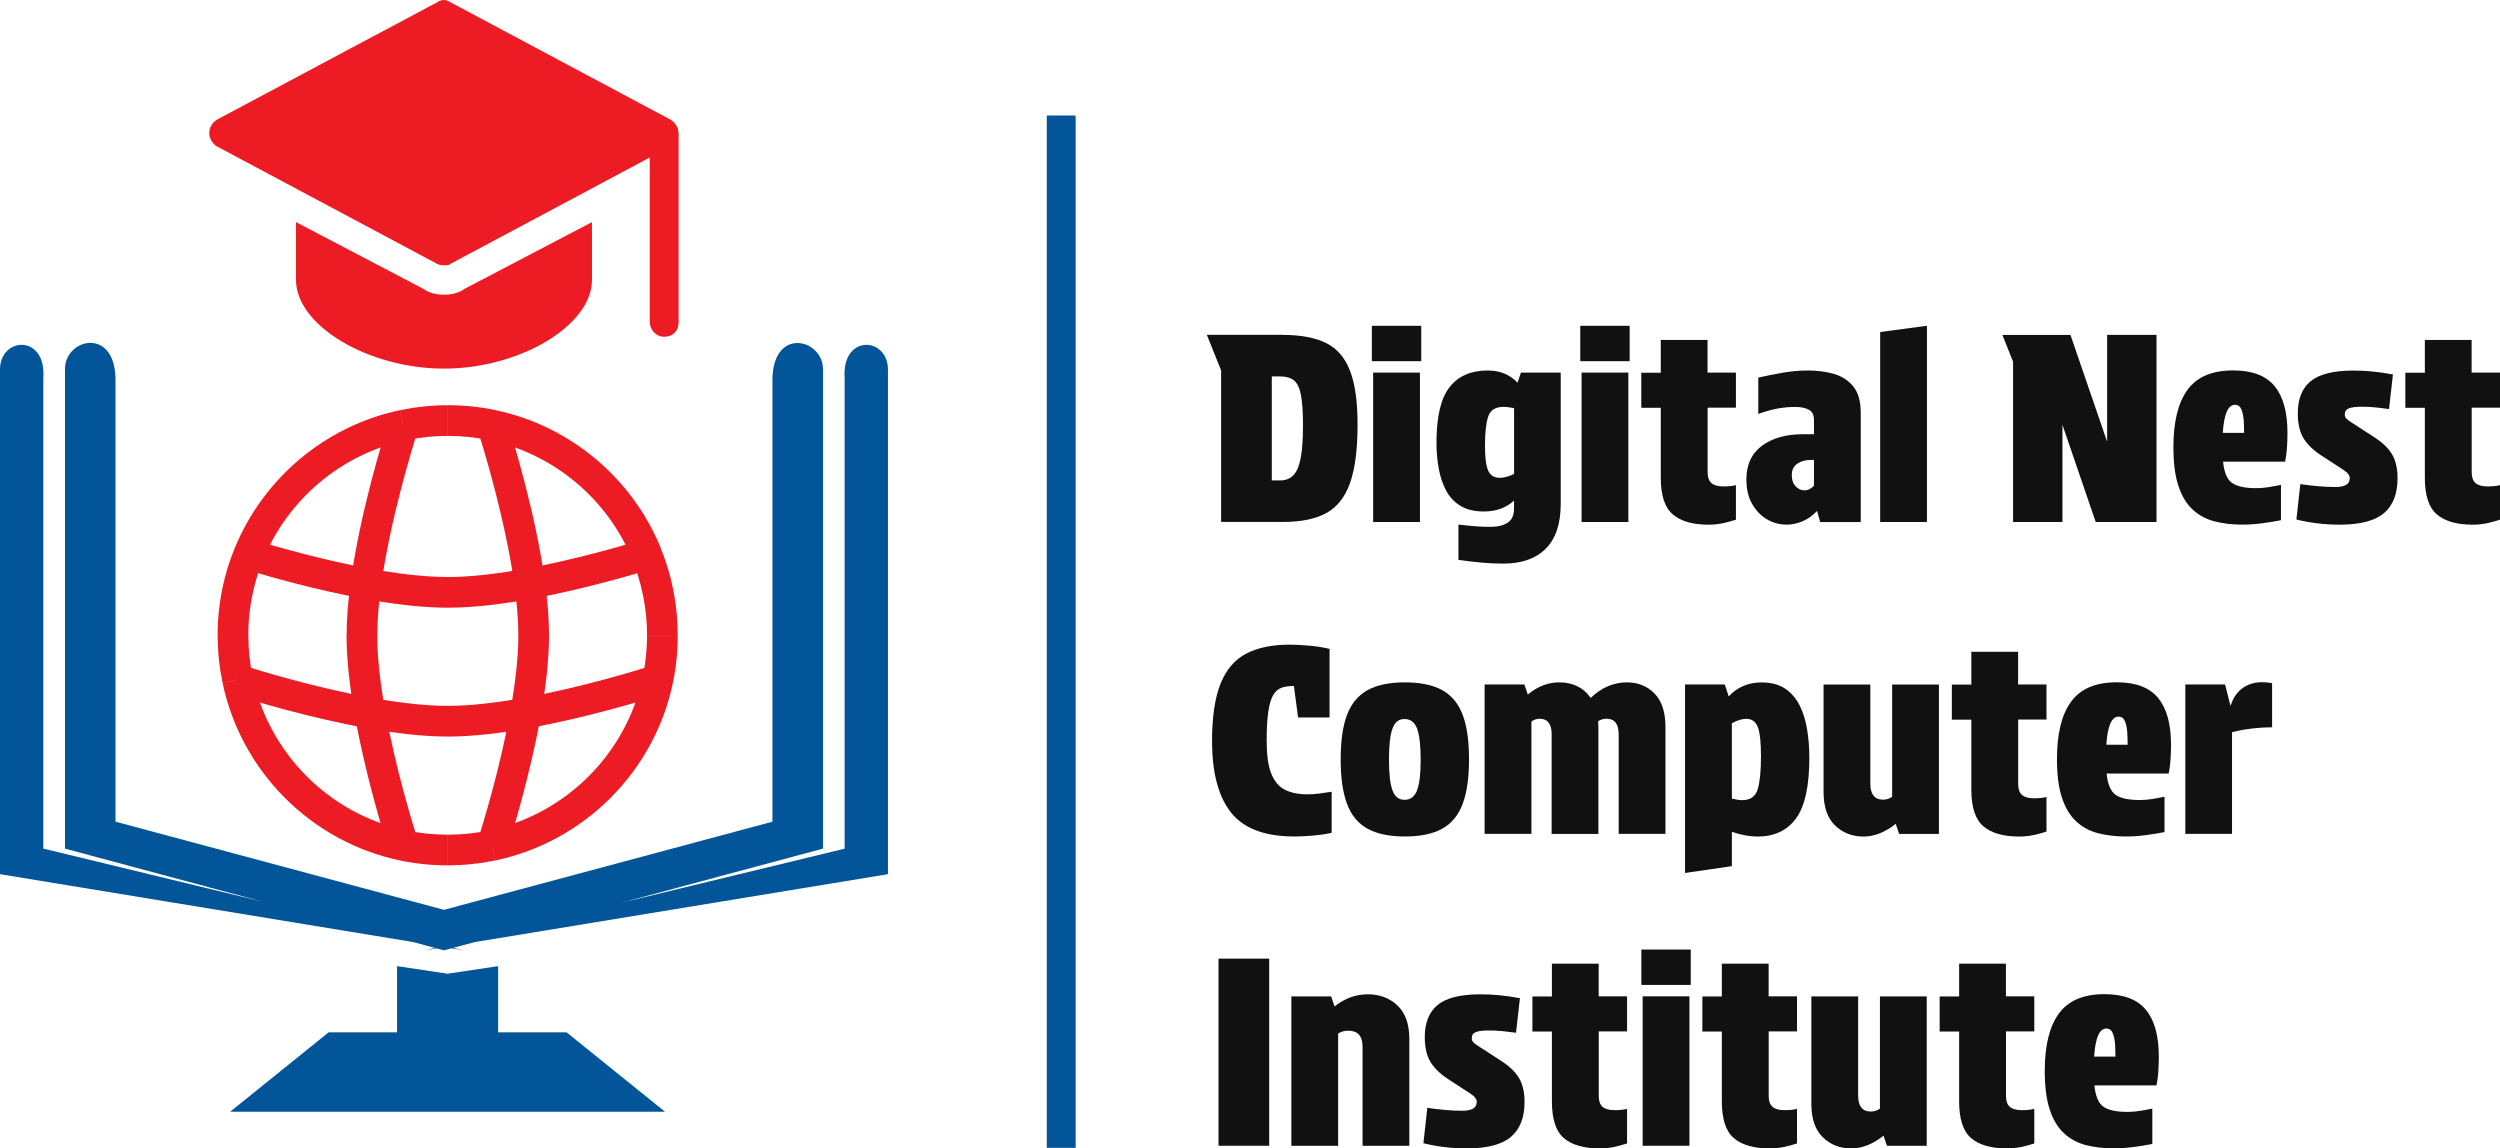
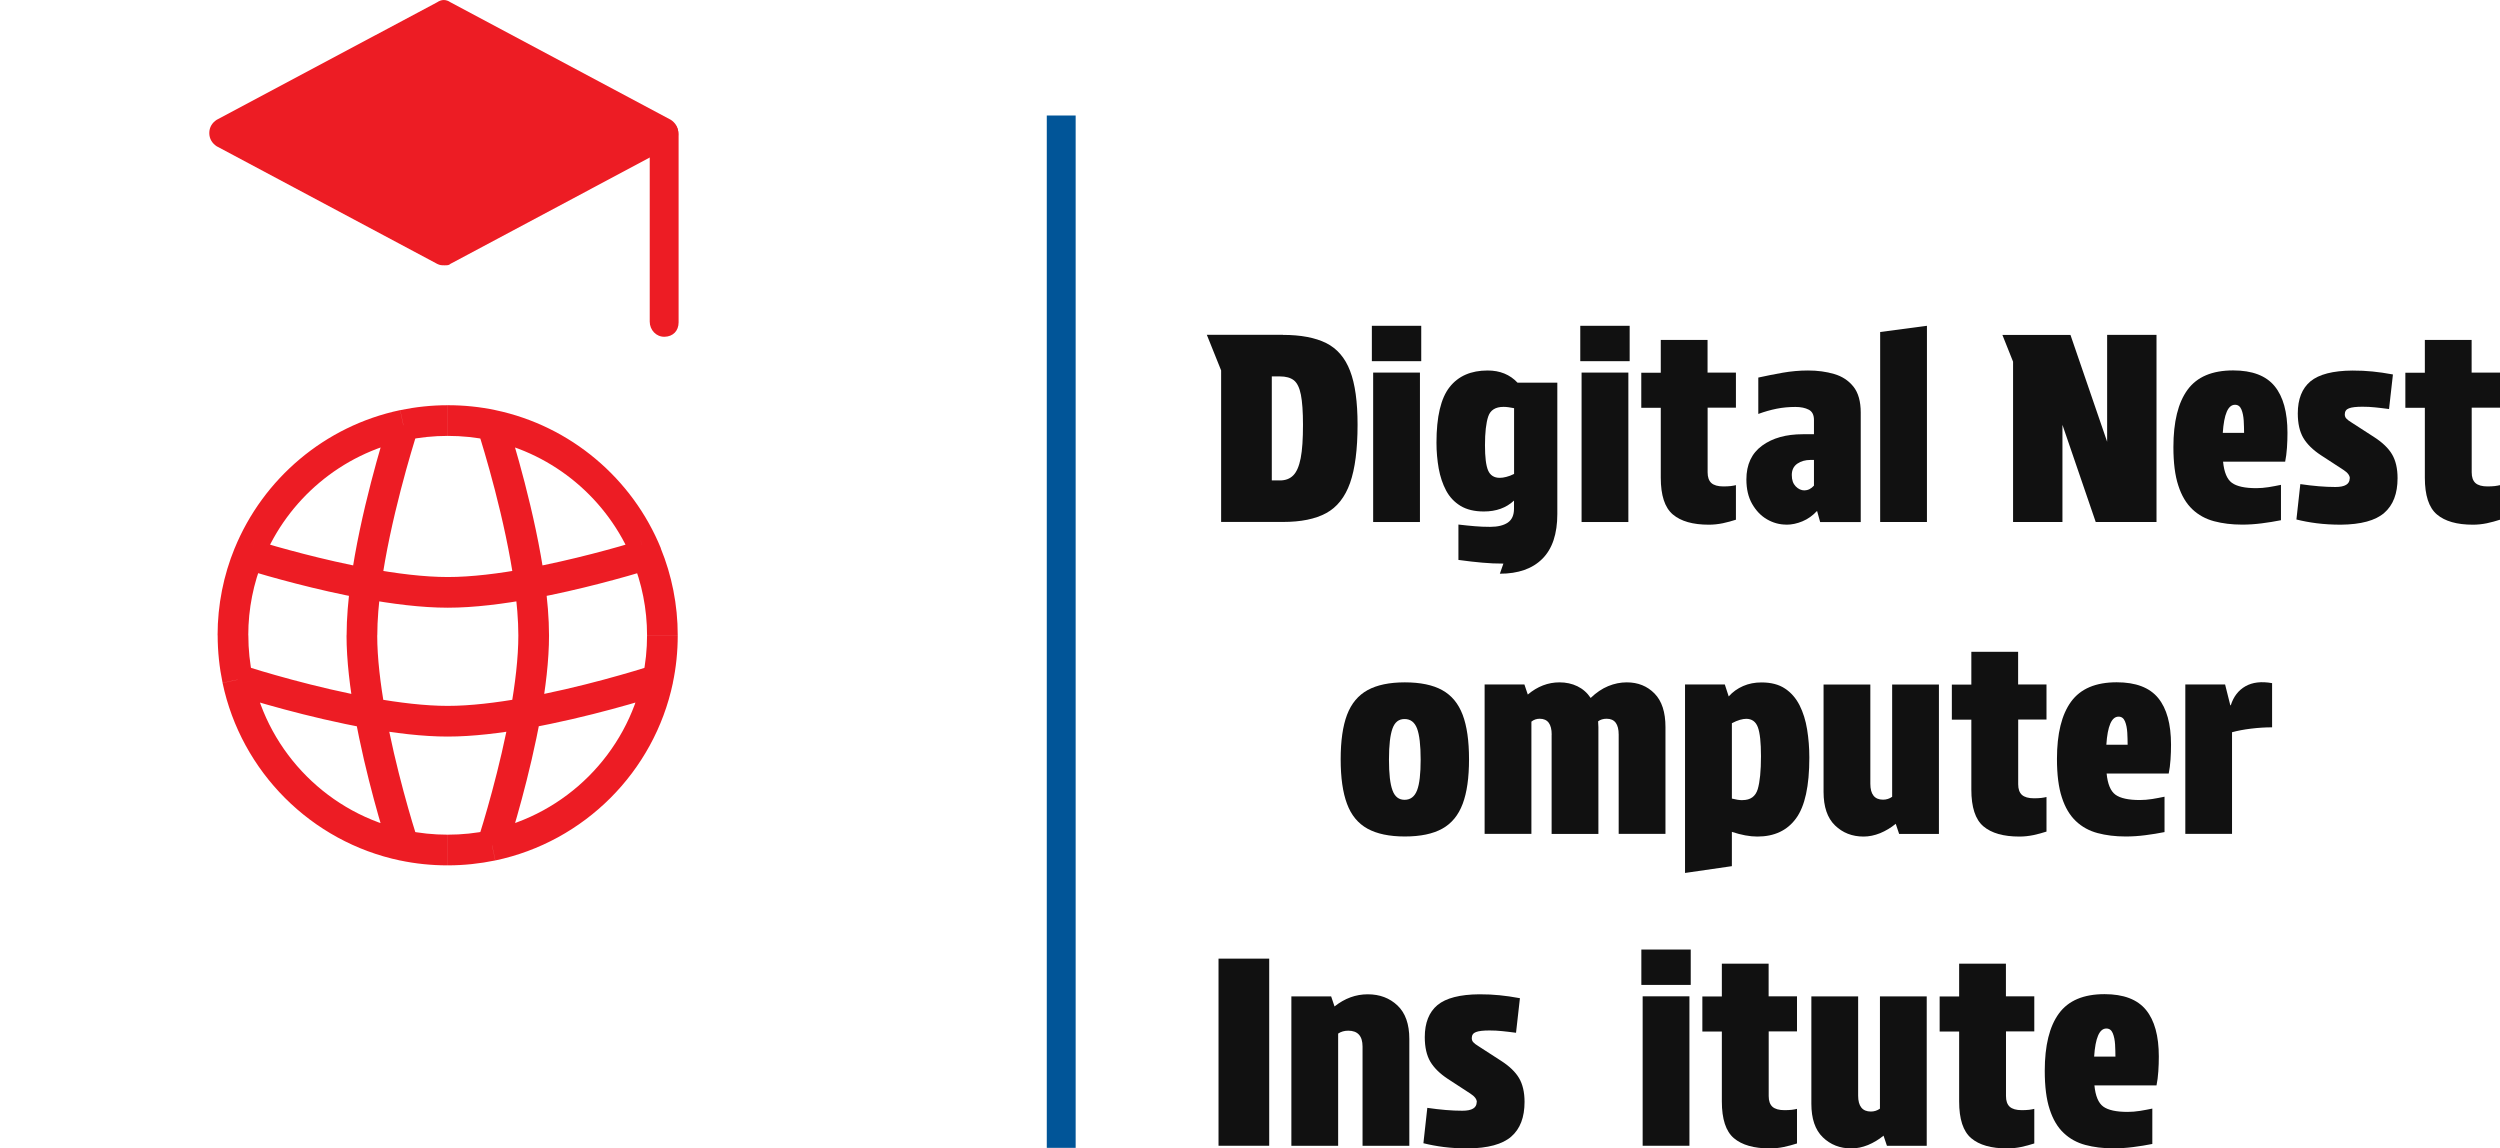
<svg xmlns="http://www.w3.org/2000/svg" id="Layer_2" data-name="Layer 2" viewBox="0 0 346.3 159.07">
  <defs>
    <style>
      .cls-1 {
        fill: #ed1c24;
      }

      .cls-1, .cls-2, .cls-3, .cls-4 {
        stroke-width: 0px;
      }

      .cls-2 {
        fill: none;
      }

      .cls-5 {
        clip-path: url(#clippath);
      }

      .cls-3 {
        fill: #015598;
      }

      .cls-4 {
        fill: #111;
      }
    </style>
    <clipPath id="clippath">
      <rect class="cls-2" x="28" y="54" width="68" height="68" />
    </clipPath>
  </defs>
  <g id="Layer_1-2" data-name="Layer 1">
    <g id="original_white_bg">
      <g>
        <path class="cls-4" d="m177.72,46.39c2.47,0,4.46.38,5.98,1.13,1.51.76,2.62,2.04,3.31,3.85.7,1.81,1.04,4.3,1.04,7.47,0,3.41-.35,6.1-1.04,8.06-.7,1.97-1.8,3.36-3.31,4.18-1.51.82-3.5,1.22-5.98,1.22h-8.57v-20.99l-1.98-4.93h10.55Zm-.43,20.16c.77,0,1.39-.23,1.85-.7.47-.47.81-1.26,1.03-2.38.22-1.12.32-2.66.32-4.63,0-1.8-.1-3.19-.29-4.16-.19-.97-.52-1.64-.97-2-.46-.36-1.1-.54-1.94-.54h-1.12v14.4h1.12Z" />
        <path class="cls-4" d="m190.03,45.13h6.84v4.9h-6.84v-4.9Zm.18,6.48h6.48v20.7h-6.48v-20.7Z" />
-         <path class="cls-4" d="m208.25,78.07c-.98,0-1.96-.04-2.92-.13-.96-.08-2.06-.21-3.31-.38v-4.9c.82.1,1.57.17,2.25.23.68.06,1.4.09,2.14.09,1.06,0,1.87-.2,2.45-.59.58-.4.86-1.04.86-1.93v-1.12c-1.08,1.01-2.47,1.51-4.18,1.51-1.3,0-2.37-.26-3.22-.77-.85-.52-1.52-1.22-2-2.12-.48-.9-.82-1.92-1.03-3.06-.2-1.14-.31-2.33-.31-3.58,0-3.6.61-6.17,1.82-7.7,1.21-1.54,2.97-2.3,5.27-2.3,1.7,0,3.08.56,4.14,1.69l.47-1.4h5.51v18.18c0,2.76-.69,4.83-2.07,6.21-1.38,1.38-3.34,2.07-5.89,2.07Zm-.5-11.88c.26,0,.56-.04.9-.13.34-.08.7-.22,1.08-.41v-9.11c-.26-.05-.52-.09-.77-.13-.25-.04-.49-.05-.7-.05-1.1,0-1.81.44-2.11,1.33-.3.89-.45,2.22-.45,4,0,1.63.14,2.79.43,3.47s.83,1.03,1.62,1.03Z" />
+         <path class="cls-4" d="m208.25,78.07c-.98,0-1.96-.04-2.92-.13-.96-.08-2.06-.21-3.31-.38v-4.9c.82.1,1.57.17,2.25.23.68.06,1.4.09,2.14.09,1.06,0,1.87-.2,2.45-.59.58-.4.86-1.04.86-1.93v-1.12c-1.08,1.01-2.47,1.51-4.18,1.51-1.3,0-2.37-.26-3.22-.77-.85-.52-1.52-1.22-2-2.12-.48-.9-.82-1.92-1.03-3.06-.2-1.14-.31-2.33-.31-3.58,0-3.6.61-6.17,1.82-7.7,1.21-1.54,2.97-2.3,5.27-2.3,1.7,0,3.08.56,4.14,1.69h5.51v18.18c0,2.76-.69,4.83-2.07,6.21-1.38,1.38-3.34,2.07-5.89,2.07Zm-.5-11.88c.26,0,.56-.04.9-.13.34-.08.7-.22,1.08-.41v-9.11c-.26-.05-.52-.09-.77-.13-.25-.04-.49-.05-.7-.05-1.1,0-1.81.44-2.11,1.33-.3.89-.45,2.22-.45,4,0,1.63.14,2.79.43,3.47s.83,1.03,1.62,1.03Z" />
        <path class="cls-4" d="m218.9,45.13h6.84v4.9h-6.84v-4.9Zm.18,6.48h6.48v20.7h-6.48v-20.7Z" />
        <path class="cls-4" d="m236.54,51.61h3.92v4.86h-3.92v8.96c0,.67.17,1.16.52,1.48.35.31.91.47,1.67.47.38,0,.72-.02,1.01-.05.29-.04.53-.08.72-.13v4.79c-.58.19-1.18.35-1.82.49-.64.13-1.28.2-1.93.2-2.21,0-3.87-.47-4.99-1.42-1.12-.95-1.67-2.65-1.67-5.09v-9.68h-2.7v-4.86h2.7v-4.54h6.48v4.54Z" />
        <path class="cls-4" d="m247.45,72.67c-.96,0-1.86-.25-2.7-.74-.84-.49-1.52-1.21-2.05-2.14s-.79-2.06-.79-3.38c0-2.06.73-3.62,2.18-4.68,1.45-1.06,3.33-1.58,5.63-1.58h1.55v-1.98c0-.7-.24-1.17-.72-1.42-.48-.25-1.09-.38-1.84-.38-.91,0-1.79.08-2.63.25-.84.17-1.68.41-2.52.72v-5.04c1.08-.24,2.2-.46,3.37-.67,1.16-.2,2.33-.31,3.51-.31,1.32,0,2.53.16,3.64.49,1.1.32,1.99.91,2.66,1.75.67.84,1.01,2.04,1.01,3.6v15.16h-5.62l-.43-1.55c-.6.65-1.27,1.13-2.02,1.44-.74.31-1.49.47-2.23.47Zm2.52-4.75c.48,0,.91-.22,1.3-.65v-3.56h-.47c-.72,0-1.33.17-1.84.52-.5.35-.76.87-.76,1.57s.18,1.19.54,1.57c.36.37.77.56,1.22.56Z" />
        <path class="cls-4" d="m266.92,72.31h-6.48v-26.32l6.48-.86v27.18Z" />
        <path class="cls-4" d="m286.8,46.39l5.08,14.8v-14.8h6.84v25.92h-8.42l-4.61-13.46v13.46h-6.84v-22.21l-1.48-3.71h9.43Z" />
        <path class="cls-4" d="m310.56,72.67c-1.42,0-2.71-.16-3.87-.47s-2.17-.86-3.01-1.66-1.49-1.88-1.94-3.28c-.46-1.39-.68-3.17-.68-5.33,0-3.5.65-6.15,1.96-7.94,1.31-1.79,3.41-2.68,6.32-2.68,2.64,0,4.55.73,5.74,2.18,1.19,1.45,1.78,3.61,1.78,6.46,0,.67-.02,1.36-.07,2.07-.05.71-.13,1.35-.25,1.93h-8.6c.14,1.46.55,2.44,1.22,2.93.67.49,1.8.74,3.38.74.55,0,1.12-.05,1.71-.14.59-.1,1.16-.2,1.71-.32v4.9c-.84.17-1.72.31-2.65.43-.92.12-1.84.18-2.75.18Zm-.97-16.6c-.96,0-1.52,1.3-1.69,3.89h2.95c0-.53-.02-1.09-.05-1.69-.04-.6-.14-1.12-.32-1.55-.18-.43-.47-.65-.88-.65Z" />
        <path class="cls-4" d="m325.5,66.27c0-.41-.3-.8-.9-1.19l-3.1-2.02c-1.13-.74-1.94-1.55-2.45-2.41-.5-.86-.76-1.99-.76-3.38,0-1.99.59-3.47,1.76-4.45,1.18-.97,3.11-1.47,5.8-1.49,1.01,0,1.94.04,2.79.13.85.08,1.79.22,2.83.41l-.54,4.79c-.72-.1-1.36-.17-1.93-.23-.56-.06-1.15-.09-1.75-.09-.86,0-1.49.07-1.87.22-.38.14-.58.42-.58.83,0,.24.07.44.22.59.14.16.37.33.68.52l3.17,2.05c1.15.74,1.98,1.54,2.48,2.39.5.85.76,1.95.76,3.29,0,2.14-.61,3.74-1.84,4.81-1.22,1.07-3.23,1.61-6.01,1.64-1.22,0-2.35-.07-3.37-.2-1.02-.13-1.95-.31-2.79-.52l.54-4.9c1.78.26,3.4.4,4.86.4,1.32,0,1.98-.4,1.98-1.19Z" />
        <path class="cls-4" d="m342.38,51.61h3.92v4.86h-3.92v8.96c0,.67.17,1.16.52,1.48.35.31.91.47,1.67.47.38,0,.72-.02,1.01-.05.29-.04.53-.08.72-.13v4.79c-.58.19-1.18.35-1.82.49-.64.13-1.28.2-1.93.2-2.21,0-3.87-.47-4.99-1.42-1.12-.95-1.67-2.65-1.67-5.09v-9.68h-2.7v-4.86h2.7v-4.54h6.48v4.54Z" />
-         <path class="cls-4" d="m167.89,102.73c0-3.41.4-6.09,1.19-8.05.79-1.96,1.99-3.34,3.58-4.16,1.6-.82,3.58-1.22,5.96-1.22.77,0,1.65.04,2.65.13,1,.08,1.96.23,2.9.45v9.5h-4.36l-.58-4.36c-.65,0-1.21.08-1.67.23-.47.16-.86.49-1.17.99-.31.5-.55,1.27-.7,2.3-.16,1.03-.23,2.41-.23,4.14,0,1.87.2,3.34.61,4.41s1.03,1.82,1.85,2.27c.83.44,1.89.67,3.19.67.58,0,1.13-.04,1.66-.11.53-.07,1.09-.16,1.69-.25v5.69c-.7.17-1.54.29-2.52.38-.98.08-1.86.13-2.63.13-4.1,0-7.03-1.1-8.78-3.31-1.75-2.21-2.63-5.48-2.63-9.83Z" />
        <path class="cls-4" d="m194.6,115.87c-2.14,0-3.86-.36-5.17-1.08-1.31-.72-2.26-1.87-2.84-3.44-.59-1.57-.88-3.63-.88-6.17s.29-4.6.88-6.16,1.54-2.7,2.84-3.42c1.31-.72,3.03-1.08,5.17-1.08s3.89.36,5.18,1.08c1.3.72,2.24,1.86,2.83,3.42.59,1.56.88,3.61.88,6.16s-.29,4.6-.88,6.17c-.59,1.57-1.53,2.72-2.83,3.44-1.3.72-3.02,1.08-5.18,1.08Zm-.04-5.08c.82,0,1.39-.44,1.73-1.31s.5-2.3.5-4.27-.17-3.43-.5-4.3c-.34-.88-.91-1.31-1.73-1.31s-1.35.44-1.67,1.31c-.32.88-.49,2.31-.49,4.3s.16,3.39.49,4.27c.32.88.88,1.31,1.67,1.31Z" />
        <path class="cls-4" d="m214.94,101.76c0-1.46-.55-2.2-1.66-2.2-.43,0-.82.13-1.15.4v15.55h-6.48v-20.7h5.51l.47,1.4c1.34-1.13,2.81-1.69,4.39-1.69.91,0,1.74.18,2.48.54.74.36,1.36.9,1.84,1.62.77-.74,1.58-1.29,2.43-1.64.85-.35,1.71-.52,2.57-.52,1.56,0,2.84.52,3.85,1.55,1.01,1.03,1.51,2.58,1.51,4.64v14.8h-6.48v-13.75c0-1.46-.55-2.2-1.66-2.2-.48,0-.88.12-1.19.36,0,.12,0,.25.02.4.01.14.02.28.02.4v14.8h-6.48v-13.75Z" />
        <path class="cls-4" d="m233.41,120.91v-26.1h5.51l.54,1.66c.55-.62,1.22-1.1,2-1.44.78-.34,1.62-.5,2.54-.5,1.32,0,2.41.28,3.26.85.85.56,1.52,1.34,2.02,2.32.49.98.84,2.09,1.04,3.33.2,1.24.31,2.54.31,3.91,0,3.94-.61,6.74-1.84,8.42-1.22,1.68-3.01,2.52-5.36,2.52-1.06,0-2.23-.22-3.53-.65v4.75l-6.48.94Zm7.96-10.08c1.1,0,1.8-.5,2.11-1.51.3-1.01.45-2.53.45-4.57,0-1.9-.14-3.23-.43-4.01-.29-.78-.83-1.17-1.62-1.17-.24,0-.53.05-.86.14-.34.1-.71.25-1.12.47v10.44c.55.14,1.04.22,1.48.22Z" />
        <path class="cls-4" d="m262.6,114.11c-.67.55-1.39.98-2.16,1.3-.77.31-1.54.47-2.3.47-1.58,0-2.9-.52-3.96-1.55-1.06-1.03-1.58-2.58-1.58-4.64v-14.87h6.48v13.75c0,1.46.59,2.2,1.76,2.2.46,0,.88-.13,1.26-.4v-15.55h6.48v20.7h-5.51l-.47-1.4Z" />
        <path class="cls-4" d="m279.56,94.81h3.92v4.86h-3.92v8.96c0,.67.17,1.16.52,1.48.35.31.91.47,1.67.47.38,0,.72-.02,1.01-.05.29-.04.53-.08.72-.13v4.79c-.58.19-1.18.35-1.82.49-.64.13-1.28.2-1.93.2-2.21,0-3.87-.47-4.99-1.42-1.12-.95-1.67-2.65-1.67-5.09v-9.68h-2.7v-4.86h2.7v-4.54h6.48v4.54Z" />
        <path class="cls-4" d="m294.43,115.87c-1.42,0-2.71-.16-3.87-.47s-2.17-.86-3.01-1.66-1.49-1.88-1.94-3.28c-.46-1.39-.68-3.17-.68-5.33,0-3.5.65-6.15,1.96-7.94,1.31-1.79,3.41-2.68,6.32-2.68,2.64,0,4.55.73,5.74,2.18,1.19,1.45,1.78,3.61,1.78,6.46,0,.67-.02,1.36-.07,2.07-.05.71-.13,1.35-.25,1.93h-8.6c.14,1.46.55,2.44,1.22,2.93.67.49,1.8.74,3.38.74.55,0,1.12-.05,1.71-.14.59-.1,1.16-.2,1.71-.32v4.9c-.84.17-1.72.31-2.65.43-.92.12-1.84.18-2.75.18Zm-.97-16.6c-.96,0-1.52,1.3-1.69,3.89h2.95c0-.53-.02-1.09-.05-1.69-.04-.6-.14-1.12-.32-1.55-.18-.43-.47-.65-.88-.65Z" />
        <path class="cls-4" d="m302.71,115.51v-20.7h5.51l.72,2.88h.07c.38-1.2,1.06-2.08,2.03-2.63.97-.55,2.2-.7,3.69-.43v6.12c-.94,0-1.9.06-2.9.18-1,.12-1.88.29-2.65.5v14.08h-6.48Z" />
        <path class="cls-4" d="m168.79,132.79h7.02v25.92h-7.02v-25.92Z" />
        <path class="cls-4" d="m184.85,139.42c1.42-1.13,2.95-1.69,4.61-1.69s3.03.52,4.12,1.55c1.09,1.03,1.64,2.58,1.64,4.64v14.8h-6.48v-13.75c0-1.46-.66-2.2-1.98-2.2-.53,0-1,.13-1.4.4v15.55h-6.48v-20.7h5.51l.47,1.4Z" />
        <path class="cls-4" d="m204.57,152.67c0-.41-.3-.8-.9-1.19l-3.1-2.02c-1.13-.74-1.94-1.55-2.45-2.41-.5-.86-.76-1.99-.76-3.38,0-1.99.59-3.47,1.76-4.45,1.18-.97,3.11-1.47,5.8-1.49,1.01,0,1.94.04,2.79.13.85.08,1.79.22,2.83.41l-.54,4.79c-.72-.1-1.36-.17-1.93-.23-.56-.06-1.15-.09-1.75-.09-.86,0-1.49.07-1.87.22-.38.14-.58.42-.58.83,0,.24.07.44.22.59.14.16.37.33.68.52l3.17,2.05c1.15.74,1.98,1.54,2.48,2.39.5.85.76,1.95.76,3.29,0,2.14-.61,3.74-1.84,4.81-1.22,1.07-3.23,1.61-6.01,1.64-1.22,0-2.35-.07-3.37-.2s-1.95-.31-2.79-.52l.54-4.9c1.78.26,3.4.4,4.86.4,1.32,0,1.98-.4,1.98-1.19Z" />
-         <path class="cls-4" d="m221.46,138.01h3.92v4.86h-3.92v8.96c0,.67.17,1.16.52,1.48.35.31.91.47,1.67.47.38,0,.72-.02,1.01-.05.29-.04.53-.08.72-.13v4.79c-.58.19-1.18.35-1.82.49-.64.13-1.28.2-1.93.2-2.21,0-3.87-.47-4.99-1.42-1.12-.95-1.67-2.65-1.67-5.09v-9.68h-2.7v-4.86h2.7v-4.54h6.48v4.54Z" />
        <path class="cls-4" d="m227.36,131.53h6.84v4.9h-6.84v-4.9Zm.18,6.48h6.48v20.7h-6.48v-20.7Z" />
        <path class="cls-4" d="m245,138.01h3.92v4.86h-3.92v8.96c0,.67.17,1.16.52,1.48.35.31.91.47,1.67.47.38,0,.72-.02,1.01-.05.29-.04.53-.08.72-.13v4.79c-.58.19-1.18.35-1.82.49-.64.13-1.28.2-1.93.2-2.21,0-3.87-.47-4.99-1.42-1.12-.95-1.67-2.65-1.67-5.09v-9.68h-2.7v-4.86h2.7v-4.54h6.48v4.54Z" />
        <path class="cls-4" d="m260.91,157.31c-.67.55-1.39.98-2.16,1.3-.77.31-1.54.47-2.3.47-1.58,0-2.9-.52-3.96-1.55-1.06-1.03-1.58-2.58-1.58-4.64v-14.87h6.48v13.75c0,1.46.59,2.2,1.76,2.2.46,0,.88-.13,1.26-.4v-15.55h6.48v20.7h-5.51l-.47-1.4Z" />
        <path class="cls-4" d="m277.87,138.01h3.92v4.86h-3.92v8.96c0,.67.17,1.16.52,1.48.35.31.91.47,1.67.47.38,0,.72-.02,1.01-.05.29-.04.53-.08.72-.13v4.79c-.58.19-1.18.35-1.82.49-.64.13-1.28.2-1.93.2-2.21,0-3.87-.47-4.99-1.42-1.12-.95-1.67-2.65-1.67-5.09v-9.68h-2.7v-4.86h2.7v-4.54h6.48v4.54Z" />
        <path class="cls-4" d="m292.74,159.07c-1.42,0-2.71-.16-3.87-.47-1.16-.31-2.17-.86-3.01-1.66-.84-.79-1.49-1.88-1.94-3.28-.46-1.39-.68-3.17-.68-5.33,0-3.5.65-6.15,1.96-7.94,1.31-1.79,3.41-2.68,6.32-2.68,2.64,0,4.55.73,5.74,2.18,1.19,1.45,1.78,3.61,1.78,6.46,0,.67-.02,1.36-.07,2.07-.05.71-.13,1.35-.25,1.93h-8.6c.14,1.46.55,2.44,1.22,2.93.67.49,1.8.74,3.38.74.55,0,1.12-.05,1.71-.14.59-.1,1.16-.2,1.71-.32v4.9c-.84.17-1.72.31-2.65.43s-1.84.18-2.75.18Zm-.97-16.6c-.96,0-1.52,1.3-1.69,3.89h2.95c0-.53-.02-1.09-.05-1.69-.04-.6-.14-1.12-.32-1.55-.18-.43-.47-.65-.88-.65Z" />
      </g>
      <rect class="cls-3" x="145" y="16" width="4" height="143" />
      <g class="cls-5">
        <g id="web">
          <path id="vector" class="cls-1" d="m50.1,88h-2.12,2.12Zm23.8,0h2.12-2.12Zm-11.9,11.9v2.12-2.12Zm6.16,17.21l.44,2.08-.44-2.08Zm-12.31,0l-.44,2.08.44-2.08Zm-21.4-40.35l-1.97-.8h0l1.97.8Zm-1.56,17.4l-2.08.44,2.08-.44Zm22.96-35.27l-.44-2.08.44,2.08Zm12.31,0l.44-2.08-.44,2.08Zm21.16,17.98l.62,2.03-.62-2.03Zm-54.63,0l-.62,2.03.62-2.03Zm52.9.7c1.31,3.22,2.04,6.74,2.04,10.43h4.25c0-4.25-.83-8.32-2.35-12.04l-3.93,1.61Zm2.04,10.43c0,1.96-.2,3.88-.59,5.72l4.16.88c.45-2.13.68-4.34.68-6.59h-4.25Zm-.59,5.72c-2.24,10.67-10.65,19.07-21.31,21.31l.88,4.16c12.31-2.59,22.01-12.28,24.6-24.6l-4.16-.88Zm-21.31,21.31c-1.84.39-3.76.59-5.72.59v4.25c2.26,0,4.46-.24,6.59-.68l-.88-4.16Zm-5.72.59c-1.96,0-3.88-.2-5.72-.59l-.88,4.16c2.13.45,4.34.68,6.59.68v-4.25Zm-27.62-27.62c0-3.7.73-7.22,2.04-10.44l-3.93-1.61c-1.52,3.72-2.36,7.79-2.36,12.05h4.25Zm21.91,27.03c-10.67-2.24-19.07-10.65-21.31-21.31l-4.16.88c2.59,12.31,12.28,22.01,24.6,24.6l.88-4.16Zm-21.31-21.31c-.39-1.84-.59-3.76-.59-5.72h-4.25c0,2.26.24,4.46.68,6.59l4.16-.88Zm1.45-16.16c3.42-8.37,10.83-14.69,19.87-16.59l-.88-4.16c-10.43,2.2-18.98,9.49-22.93,19.15l3.93,1.61Zm19.87-16.59c1.84-.39,3.76-.59,5.72-.59v-4.25c-2.26,0-4.46.24-6.59.68l.88,4.16Zm5.72-.59c1.96,0,3.88.2,5.72.59l.88-4.16c-2.13-.45-4.34-.68-6.59-.68v4.25Zm5.72.59c9.03,1.9,16.45,8.22,19.87,16.6l3.93-1.61c-3.94-9.66-12.49-16.96-22.93-19.15l-.88,4.16Zm-1.59-1.43c.82,2.57,3.86,12.48,5.11,21.58l4.21-.58c-1.3-9.49-4.44-19.68-5.27-22.29l-4.05,1.29Zm5.11,21.58c.33,2.44.53,4.78.53,6.89h4.25c0-2.36-.22-4.9-.57-7.47l-4.21.58Zm17.46-6.28c-3.27.99-9.4,2.73-15.74,3.9l.77,4.18c6.56-1.21,12.86-3,16.2-4.01l-1.23-4.07Zm-15.74,3.9c-3.84.71-7.68,1.19-10.96,1.19v4.25c3.65,0,7.77-.53,11.73-1.26l-.77-4.18Zm-1.19,9.27c0,3.12-.44,6.75-1.09,10.4l4.18.75c.68-3.78,1.16-7.68,1.16-11.15h-4.25Zm-1.09,10.4c-1.43,8.01-3.84,15.83-4.55,18.07l4.05,1.29c.73-2.29,3.2-10.32,4.69-18.61l-4.18-.75Zm19.78-6.27c-2.23.71-10.05,3.12-18.07,4.55l.75,4.18c8.29-1.48,16.32-3.96,18.61-4.69l-1.29-4.05Zm-18.07,4.55c-3.66.65-7.28,1.09-10.4,1.09v4.25c3.47,0,7.37-.48,11.15-1.16l-.75-4.18Zm-10.4,1.09c-3.12,0-6.75-.44-10.4-1.09l-.75,4.18c3.78.68,7.68,1.16,11.15,1.16v-4.25Zm-10.4-1.09c-8.01-1.43-15.83-3.84-18.06-4.55l-1.29,4.05c2.29.73,10.32,3.2,18.61,4.69l.75-4.18Zm-3.62-8.68c0,3.47.48,7.37,1.16,11.15l4.18-.75c-.65-3.66-1.09-7.28-1.09-10.4h-4.25Zm1.16,11.15c1.48,8.29,3.96,16.32,4.69,18.61l4.05-1.29c-.71-2.23-3.12-10.05-4.55-18.07l-4.18.75Zm4.69-40.91c-.83,2.61-3.97,12.81-5.27,22.29l4.21.58c1.25-9.1,4.29-19,5.11-21.58l-4.05-1.29Zm-5.27,22.29c-.35,2.56-.57,5.11-.57,7.47h4.25c0-2.11.2-4.45.53-6.89l-4.21-.58Zm13.45-.61c-3.28,0-7.12-.48-10.96-1.19l-.77,4.18c3.96.73,8.08,1.26,11.73,1.26v-4.25Zm-10.96-1.19c-6.33-1.17-12.47-2.91-15.74-3.9l-1.23,4.07c3.33,1.01,9.64,2.8,16.2,4.01l.77-4.18Zm37.54-3.85s.08-.03.12-.05l1.23,4.07c.21-.06.41-.15.61-.25l-1.96-3.77Zm-55.24,3.69c.22.14.47.25.73.33l1.23-4.07c.09.03.18.07.26.11l-2.22,3.63Z" />
        </g>
      </g>
      <g>
        <path class="cls-1" d="m90,44.56v-25.81c0-1.14.92-2.12,2.06-2.1s1.94.82,1.94,2v26c0,1.18-.77,1.97-1.94,2s-2.06-.95-2.06-2.1Z" />
        <path class="cls-1" d="m61.57,36.75c-.41,0-.61,0-1.02-.2l-30.54-16.29c-.61-.41-1.02-1.02-1.02-1.83s.41-1.43,1.02-1.83L60.56.31c.61-.41,1.22-.41,1.83,0l30.54,16.29c.61.41,1.02,1.02,1.02,1.83s-.41,1.43-1.02,1.83l-30.54,16.29c-.2.2-.41.2-.81.2Z" />
-         <path class="cls-1" d="m64.37,40c-.82.61-1.84.82-2.87.82s-2.05-.21-2.87-.82l-17.63-9.23v7.99c0,6.36,10.04,12.3,20.5,12.3s20.5-5.94,20.5-12.3v-7.99l-17.63,9.23Z" />
      </g>
-       <path class="cls-3" d="m12.57,47.49c-1.77-.02-3.57,1.48-3.57,3.63v66.43l52.5,14.09,52.5-14.09V51.14c0-4.28-7.2-6.01-7,1.88v60.8l-45.5,12.21-45.5-12.21v-60.82c.1-3.94-1.65-5.48-3.43-5.5Zm46.22,84.15l64.21-10.55V51.11c-.08-4.48-6.45-4.84-6,1.32v65.13l-58.21,14.09Zm5.43,0l-58.22-14.09V52.42c.46-6.16-5.92-5.79-6-1.32v69.99l64.22,10.55Z" />
-       <path class="cls-3" d="m55,133.83v9.17h-9.48l-13.64,11h60.24l-13.64-11h-9.48v-9.17l-7,1.05-7-1.05Z" />
    </g>
  </g>
</svg>